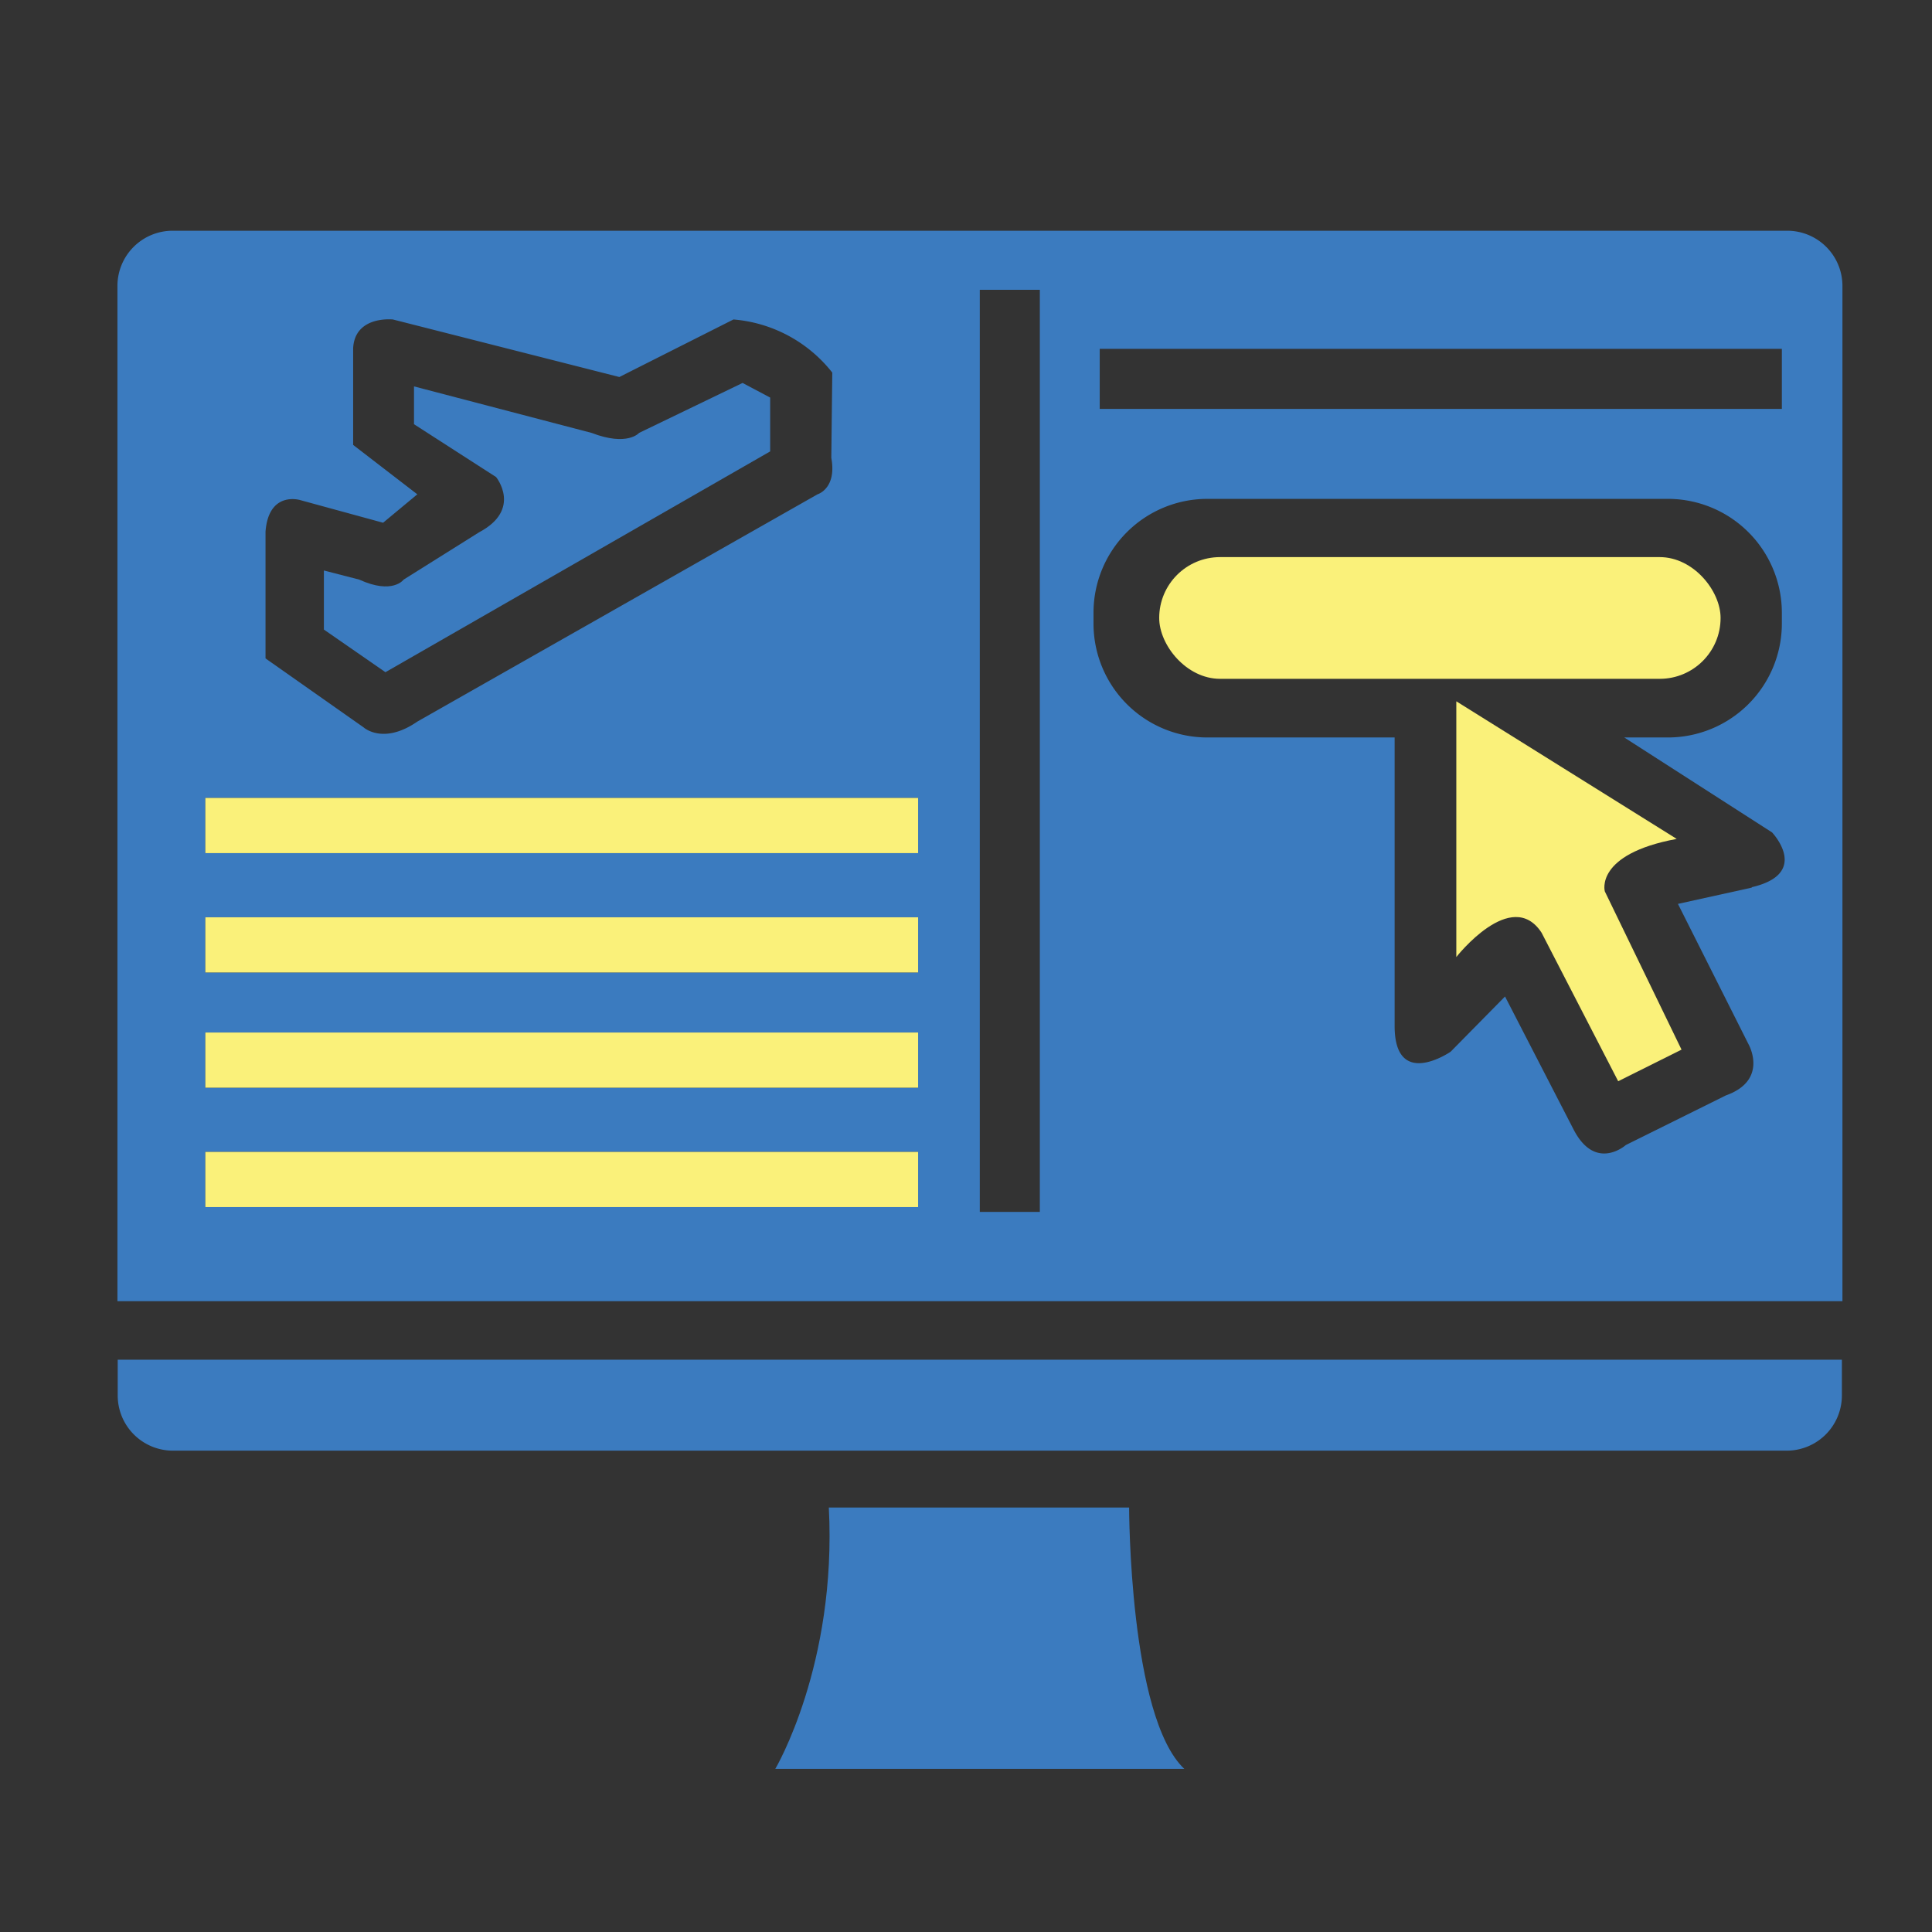
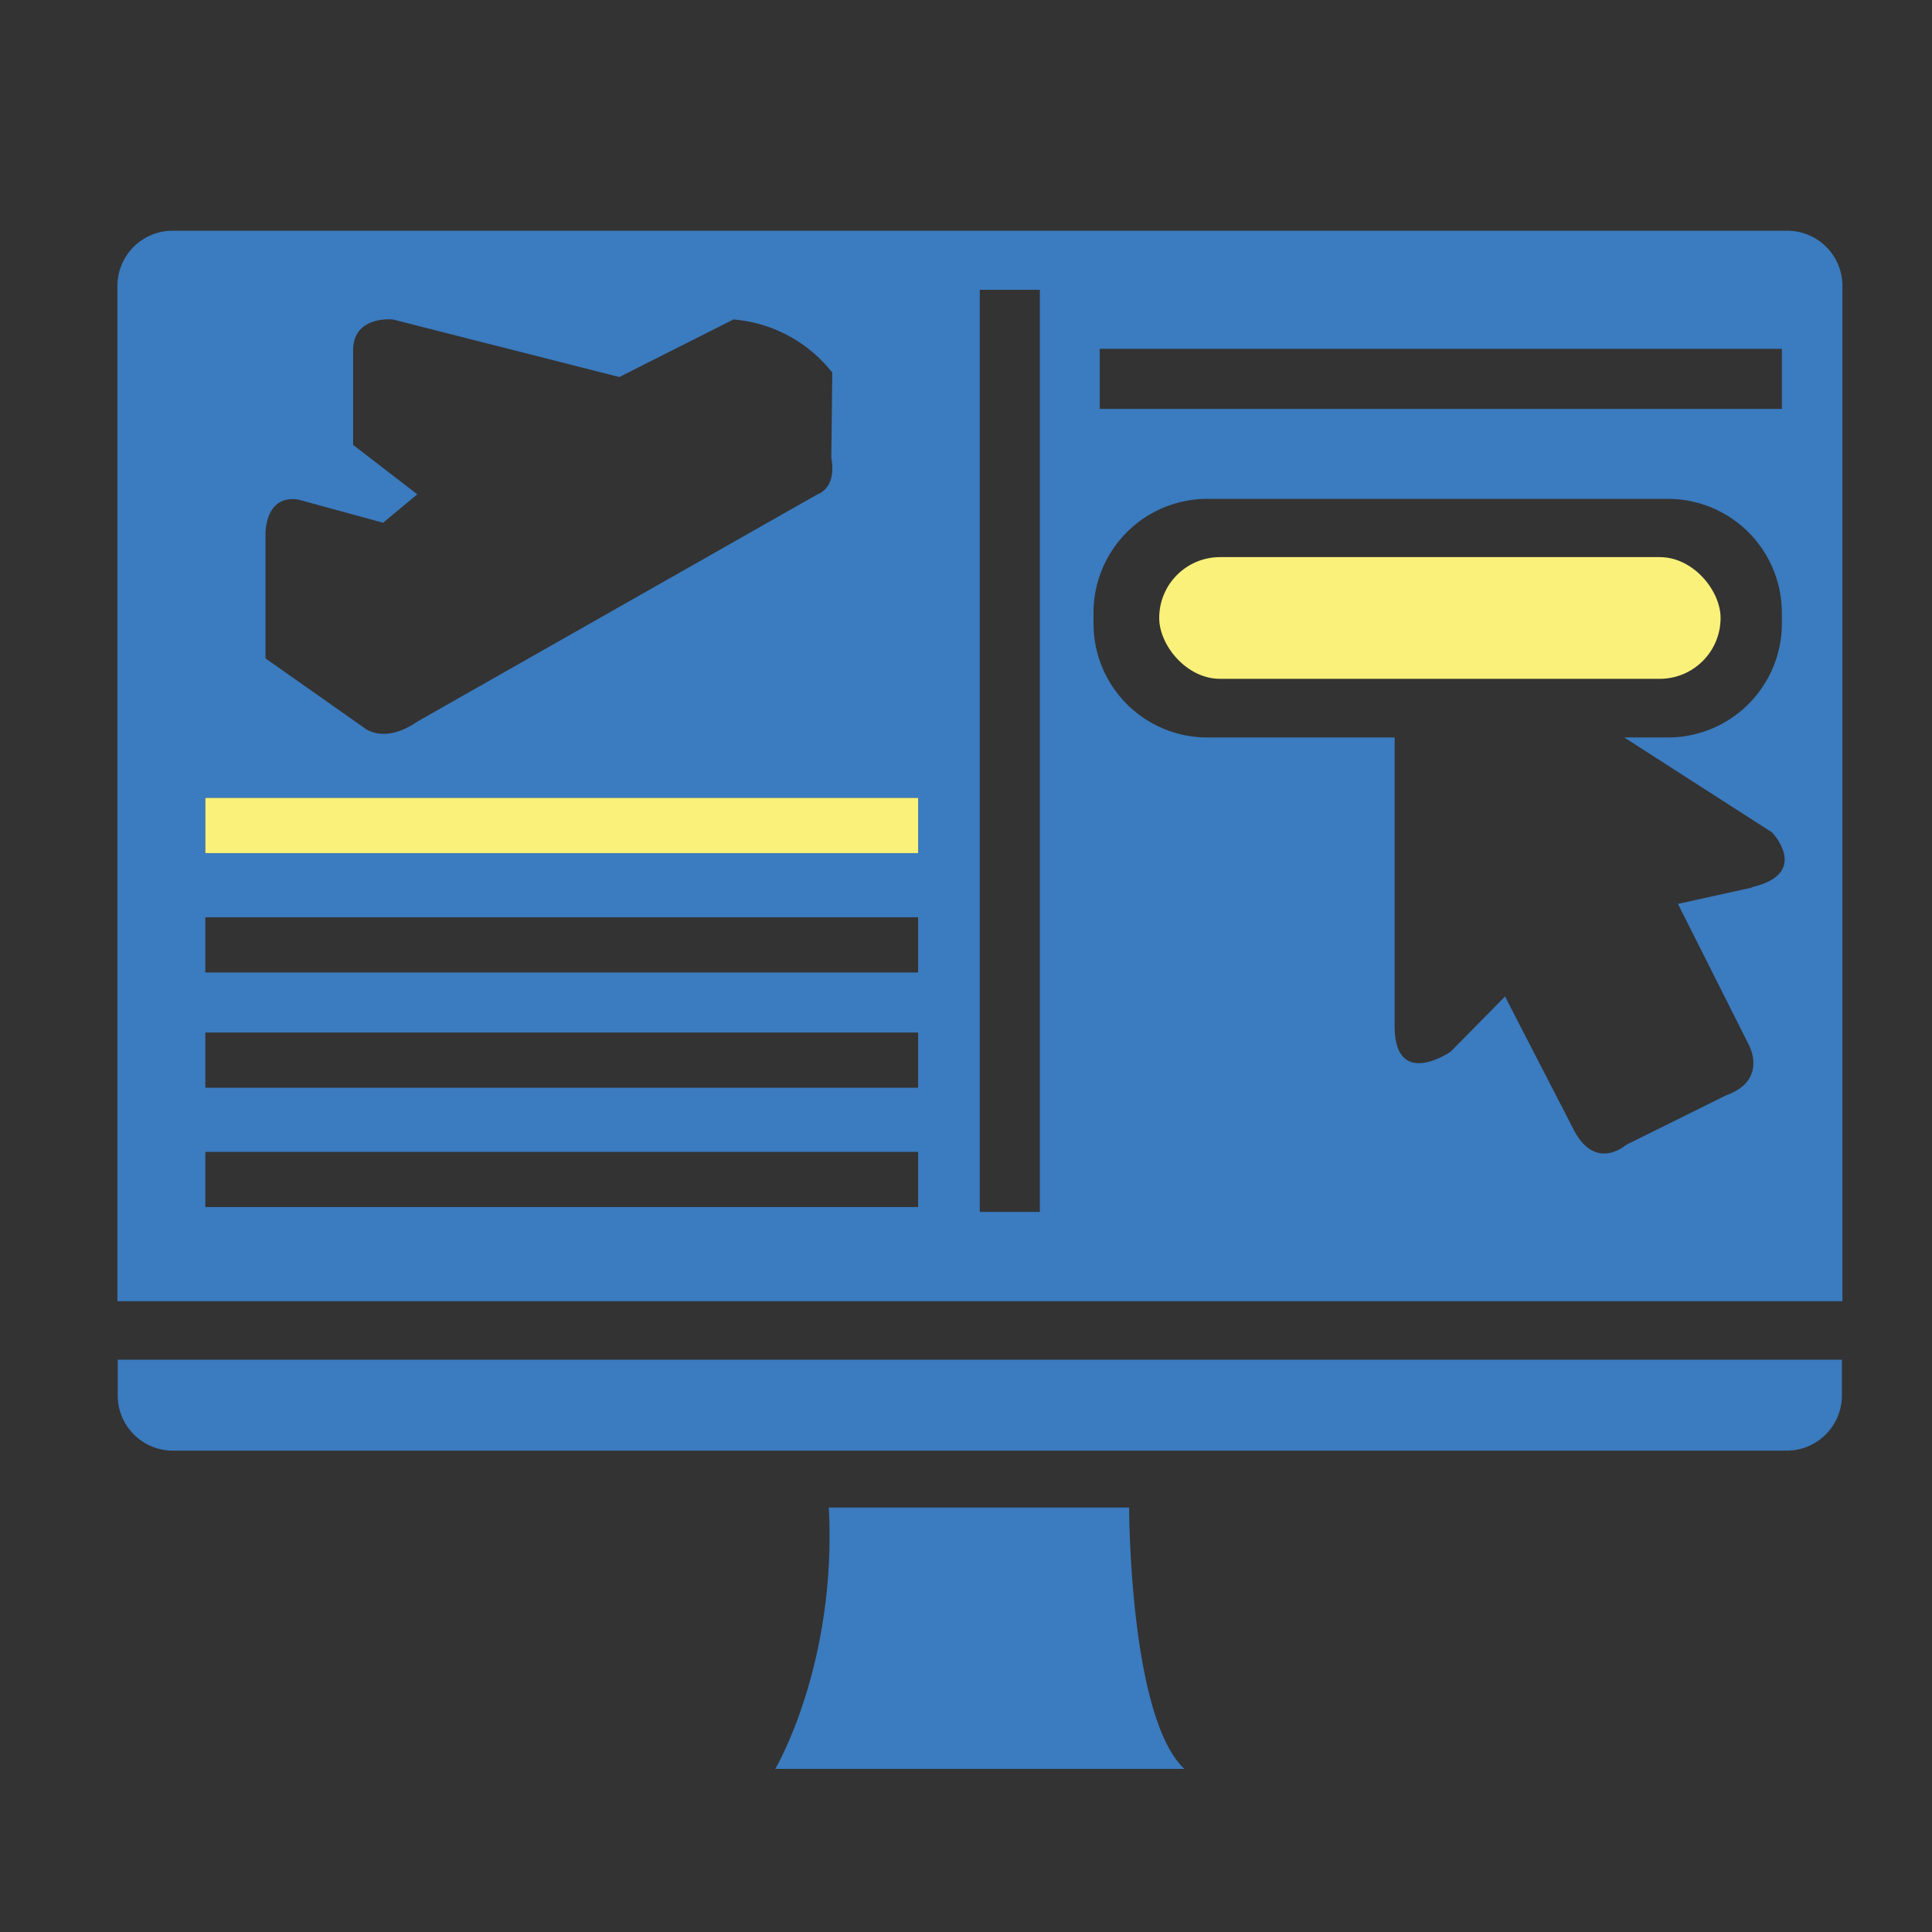
<svg xmlns="http://www.w3.org/2000/svg" id="Layer_1" data-name="Layer 1" viewBox="0 0 140 140">
  <rect x="0" y="0" width="140" height="140" fill="#333333" stroke="none" />
  <defs>
    <style>.cls-1{fill:#3b7bbf;}.cls-2{fill:#faf17a;}</style>
  </defs>
  <path class="cls-1" d="M12.53,98.53H129.47a4,4,0,0,1,4,4v2.59a0,0,0,0,1,0,0H8.53a0,0,0,0,1,0,0v-2.59A4,4,0,0,1,12.53,98.53Z" transform="translate(142 203.65) rotate(180)" />
  <path class="cls-1" d="M60.06,109.24H81.82s0,15.17,4,18.94H56.18S60.65,120.65,60.06,109.24Z" />
  <path class="cls-1" d="M129.51,16.72h-117a4,4,0,0,0-4,4V94.29h125V20.72A4,4,0,0,0,129.51,16.72ZM79.69,25.28h49.43v4.35H79.69ZM19.24,38.53c.23-3,2.52-2.29,2.52-2.29l6,1.64,2.48-2.06-4.65-3.58v-7c.12-2.39,2.88-2.09,2.88-2.09l16.41,4.17,8.27-4.17A10.16,10.16,0,0,1,60.31,27l-.07,6.18c.41,2.23-1,2.64-1,2.64l-29,16.47c-2.48,1.71-3.89.42-3.89.42l-7.11-5ZM66.53,87.47H14.88v-4H66.53Zm0-8.65H14.88v-4H66.53Zm0-8.35H14.88v-4H66.53Zm0-8.65H14.88v-4H66.53Zm8.82,26H71V21h4.35Zm51.59-23.5-5.35,1.18,5.12,10.18s1.47,2.59-1.65,3.7l-7.24,3.59s-2.17,1.94-3.76-1.06l-5-9.7-3.94,4s-4,2.76-4.06-1.77v-21H87.47a8.25,8.25,0,0,1-8.23-8.23v-.83a8.25,8.25,0,0,1,8.23-8.23h33.41a8.26,8.26,0,0,1,8.24,8.23v.83a8.26,8.26,0,0,1-8.24,8.23H117.7l10.71,6.88S131.24,63.29,126.94,64.29Z" />
  <rect class="cls-2" x="14.88" y="57.82" width="51.65" height="4" />
-   <rect class="cls-2" x="14.88" y="66.47" width="51.65" height="4" />
-   <rect class="cls-2" x="14.88" y="74.82" width="51.65" height="4" />
-   <rect class="cls-2" x="14.88" y="83.47" width="51.65" height="4" />
  <rect class="cls-2" x="84" y="40.37" width="40.68" height="8.82" rx="4.41" />
-   <path class="cls-2" d="M105.53,50.82V69.35s4-5.11,6.18-1.76l5.55,10.76,4.59-2.29-5.56-11.47s-.76-2.69,5.21-3.8Z" />
-   <path class="cls-1" d="M55.81,28.81l-2-1.06-7.5,3.62s-.84,1-3.44,0L30,28v2.74l5.95,3.83s1.9,2.34-1.23,4L29.25,42s-.79,1.11-3.22,0l-2.56-.66v4.28l4.46,3.09,27.88-16Z" />
</svg>